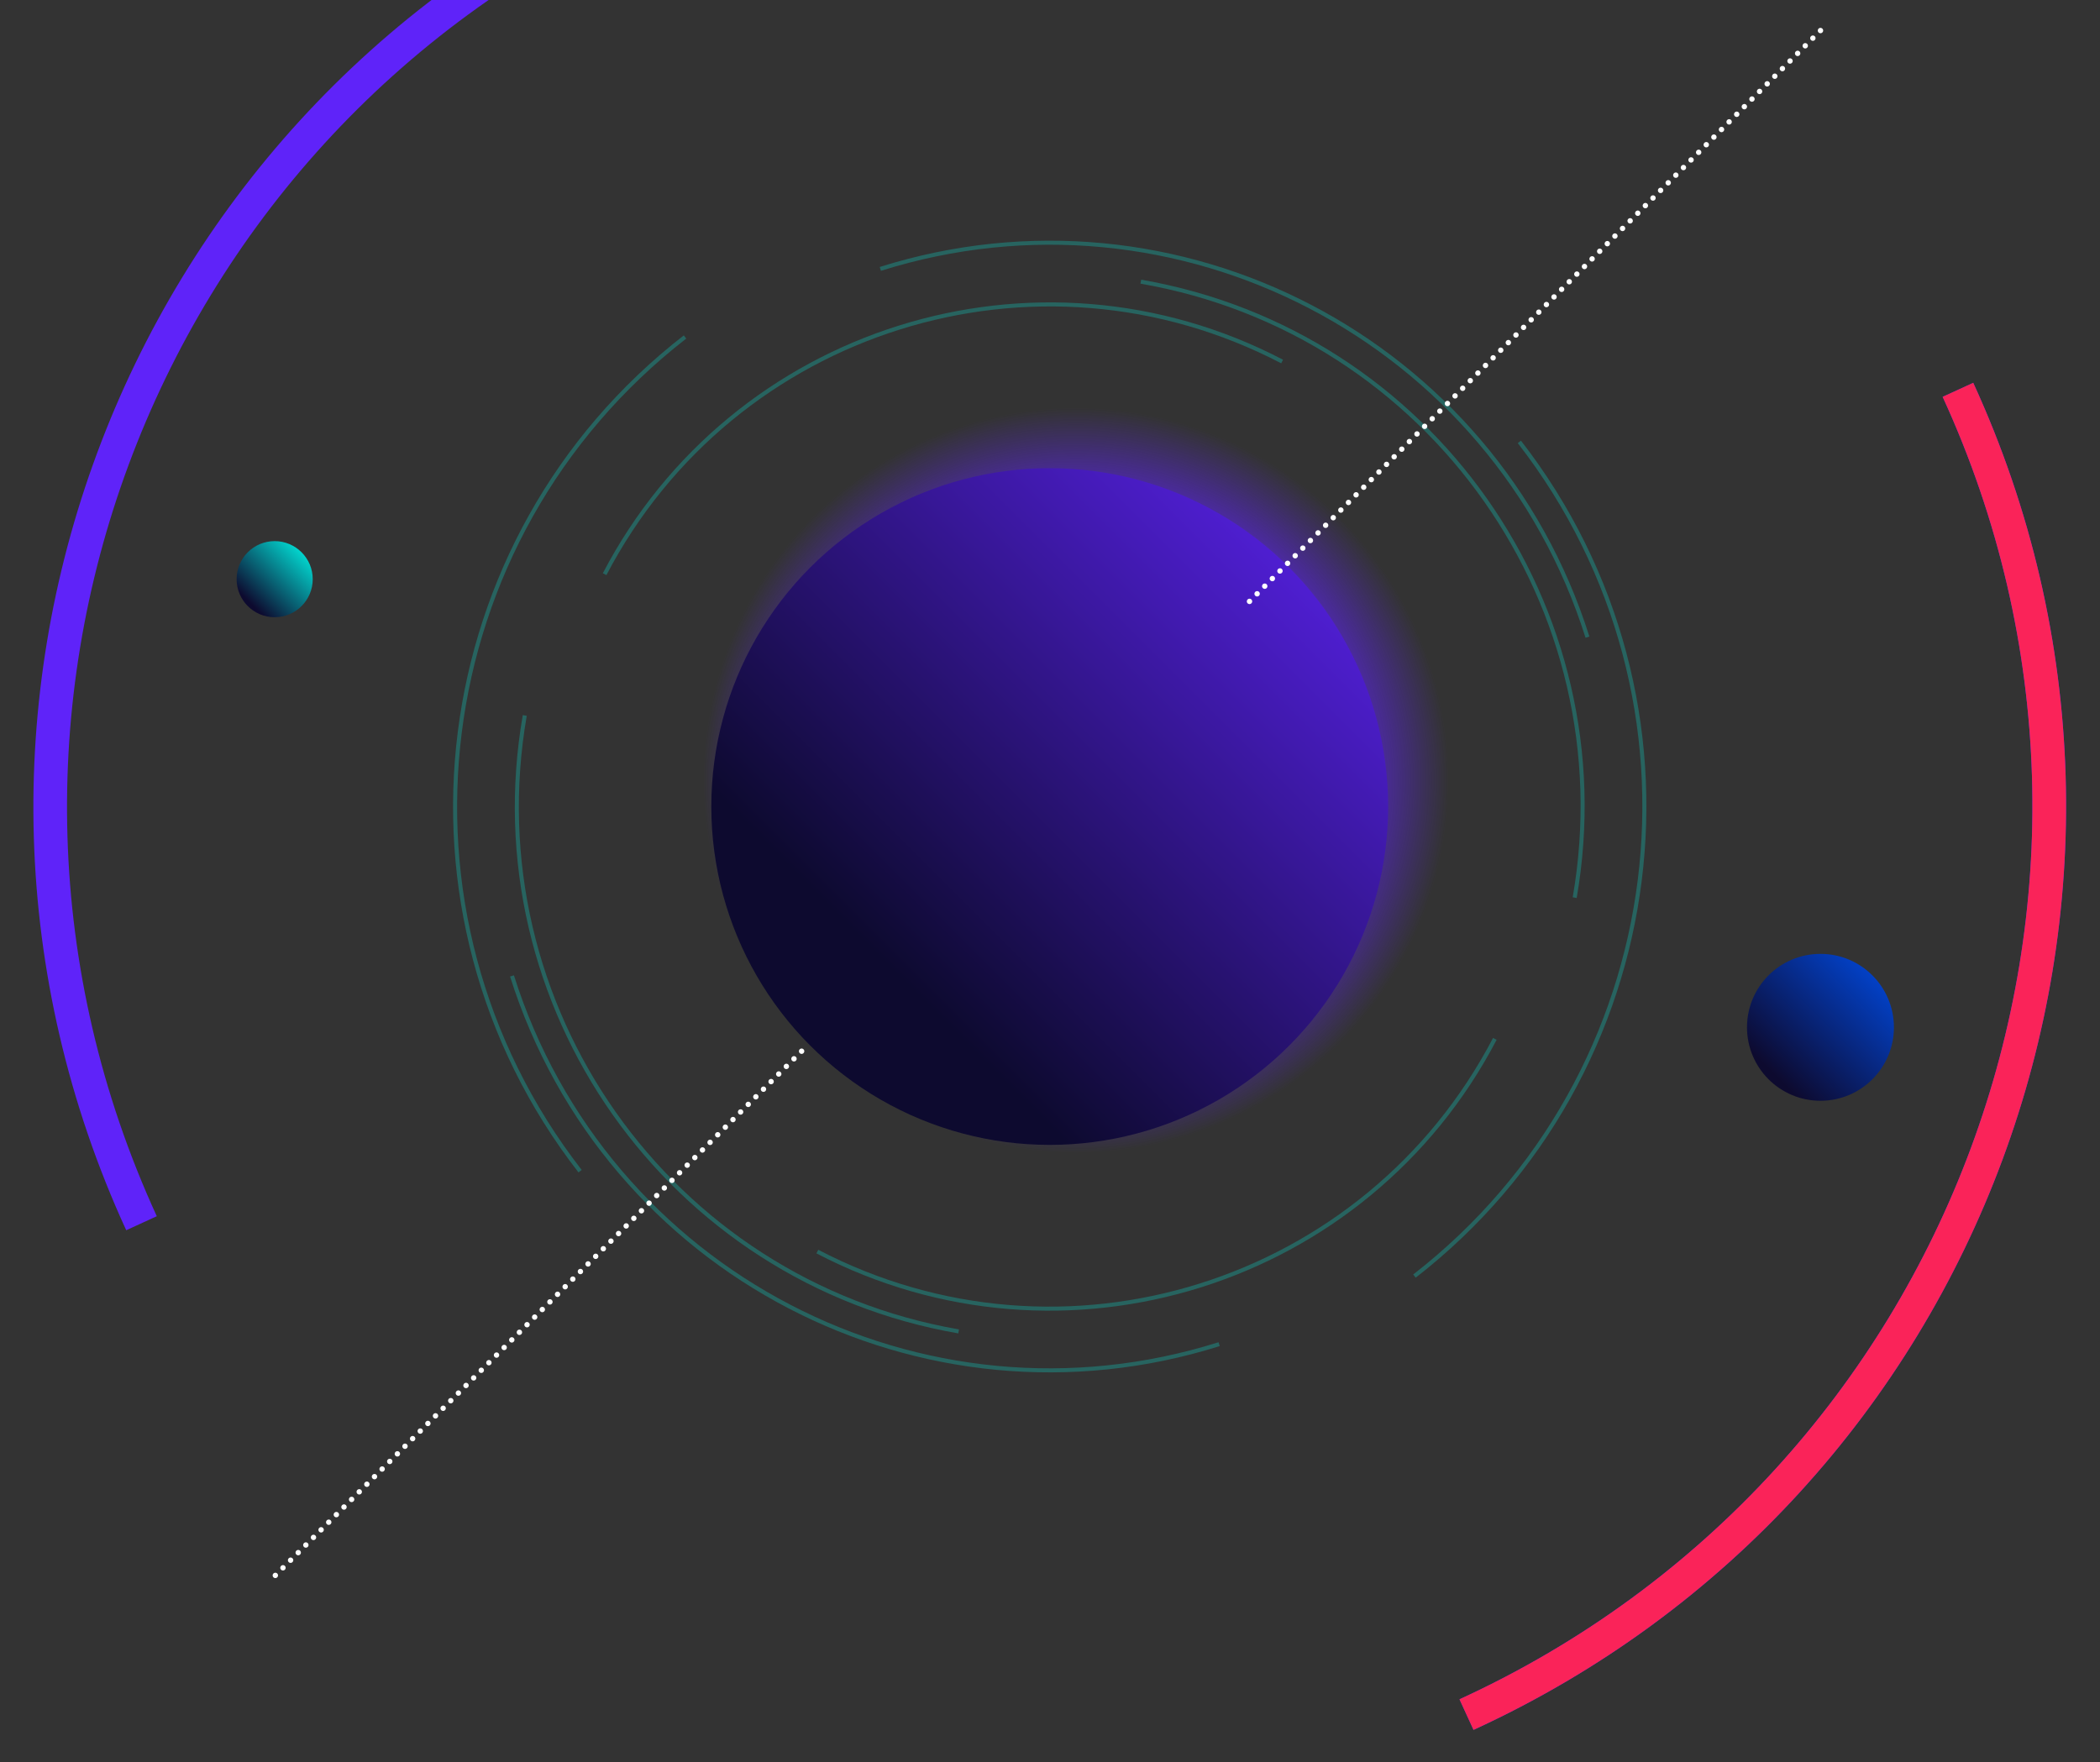
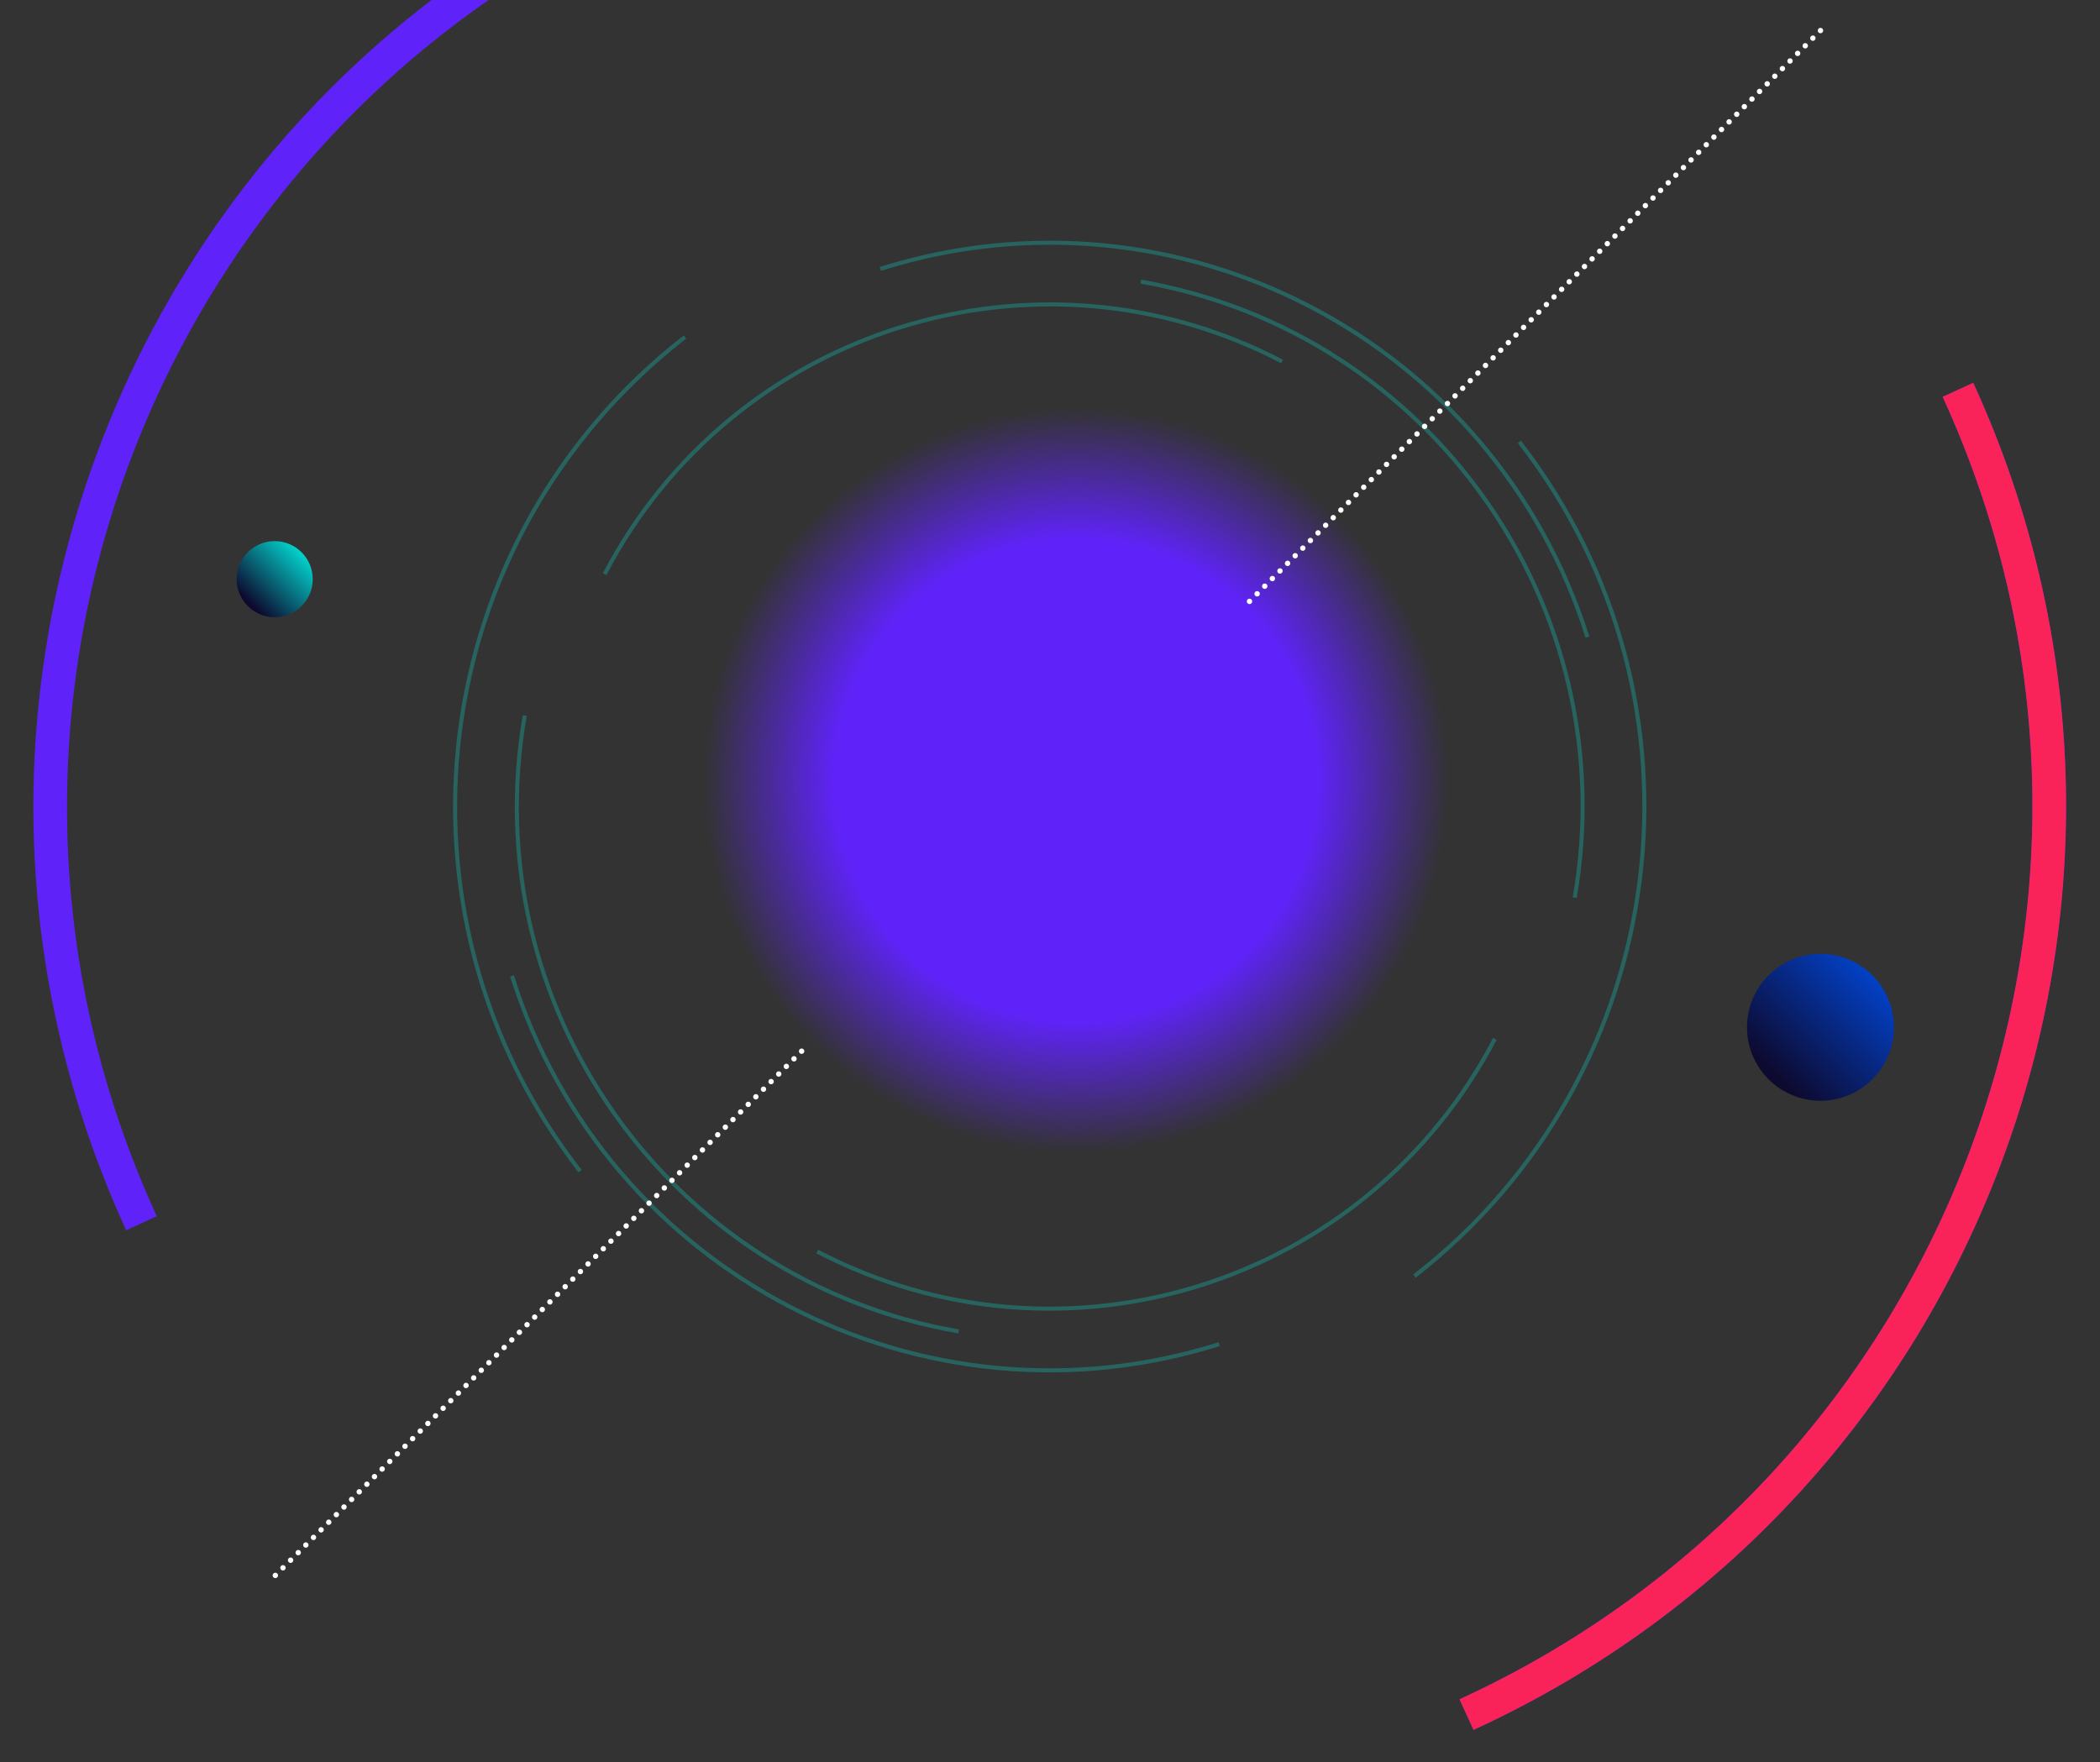
<svg xmlns="http://www.w3.org/2000/svg" id="system" width="1560.655" height="1309.69" viewBox="0 0 1560.655 1309.69">
  <rect x="0" y="0" width="1560.655" height="1309.69" fill="#333333" stroke="none" />
  <defs>
    <style> .cls-1 { fill: url(#linear-gradient); } .cls-2 { fill: url(#linear-gradient-2); } .cls-3, .cls-4, .cls-5, .cls-6 { fill: none; fill-rule: evenodd; } .cls-3 { stroke: #5f23f9; } .cls-3, .cls-4 { stroke-width: 25px; } .cls-4 { stroke: #fa2359; } .cls-5 { stroke: #00ffef; stroke-width: 3px; opacity: 0.24; } .cls-6 { stroke: #fff; stroke-linecap: round; stroke-width: 4px; stroke-dasharray: 0.001 8; } .cls-7 { fill: url(#radial-gradient); } .cls-8 { fill: url(#linear-gradient-3); } </style>
    <linearGradient id="linear-gradient" x1="232.405" y1="402.22" x2="175.845" y2="458.78" gradientUnits="userSpaceOnUse">
      <stop offset="0" stop-color="#00ffef" />
      <stop offset="0.819" stop-color="#0d0a2f" />
      <stop offset="1" stop-color="#0d0a2f" />
    </linearGradient>
    <linearGradient id="linear-gradient-2" x1="1407.505" y1="709.015" x2="1298.315" y2="818.205" gradientUnits="userSpaceOnUse">
      <stop offset="0" stop-color="#004ce6" />
      <stop offset="0.819" stop-color="#0d0a2f" />
      <stop offset="1" stop-color="#0d0a2f" />
    </linearGradient>
    <radialGradient id="radial-gradient" cx="799.625" cy="580" r="277" gradientUnits="userSpaceOnUse">
      <stop offset="0" stop-color="#5f23f9" />
      <stop offset="0.646" stop-color="#5f23f9" />
      <stop offset="1" stop-color="#5f23f9" stop-opacity="0" />
    </radialGradient>
    <linearGradient id="linear-gradient-3" x1="1031.625" y1="348" x2="528.625" y2="851" gradientUnits="userSpaceOnUse">
      <stop offset="0" stop-color="#5f23f9" />
      <stop offset="0.737" stop-color="#0d0a2f" />
      <stop offset="1" stop-color="#0d0a2f" />
    </linearGradient>
  </defs>
  <g>
    <circle class="cls-1" cx="204.125" cy="430.5" r="28.281" />
    <circle id="Ellipse_511_copy" data-name="Ellipse 511 copy" class="cls-2" cx="1352.91" cy="763.61" r="54.595" />
  </g>
  <path id="Ellipse_507_copy_2" data-name="Ellipse 507 copy 2" class="cls-3" d="M649.766,1048.54c-372.772,171.06-536.289,611.92-365.227,984.69m984.7,365.23c372.77-171.06,536.28-611.93,365.22-984.7" transform="translate(-179.375 -1124)" />
  <path id="Ellipse_507_copy_9" data-name="Ellipse 507 copy 9" class="cls-4" d="M1269.24,2398.46c372.77-171.06,536.28-611.93,365.22-984.7" transform="translate(-179.375 -1124)" />
  <path id="Ellipse_507_copy_3" data-name="Ellipse 507 copy 3" class="cls-5" d="M833.6,1323.87c220.709-69.53,455.989,53.02,525.529,273.73M1085.4,2123.12c-220.71,69.54-456-53.02-525.527-273.72" transform="translate(-179.375 -1124)" />
  <path id="Ellipse_507_copy_4" data-name="Ellipse 507 copy 4" class="cls-5" d="M1027.2,1333.36c215.47,37.39,359.83,242.37,322.44,457.84M891.8,2113.64c-215.467-37.4-359.827-242.38-322.437-457.84" transform="translate(-179.375 -1124)" />
  <path id="Ellipse_507_copy_5" data-name="Ellipse 507 copy 5" class="cls-5" d="M1308.52,1452.46c149.69,192.76,114.77,470.37-77.98,620.06m-620.06-77.98c-149.69-192.76-114.776-470.37,77.982-620.06" transform="translate(-179.375 -1124)" />
  <path id="Ellipse_507_copy_6" data-name="Ellipse 507 copy 6" class="cls-5" d="M1290.29,1896.2c-95.38,182.69-320.806,253.47-503.5,158.09M628.71,1550.79c95.383-182.69,320.8-253.46,503.49-158.08" transform="translate(-179.375 -1124)" />
  <path class="cls-6" d="M384,2295l393-391.52" transform="translate(-179.375 -1124)" />
  <circle id="planet_copy" data-name="planet copy" class="cls-7" cx="799.625" cy="580" r="277" />
-   <circle id="planet" class="cls-8" cx="780.125" cy="599.5" r="251.5" />
  <path id="Shape_520_copy" data-name="Shape 520 copy" class="cls-6" d="M1107.97,1571.02C1339.02,1339.97,1536,1143,1536,1143" transform="translate(-179.375 -1124)" />
</svg>